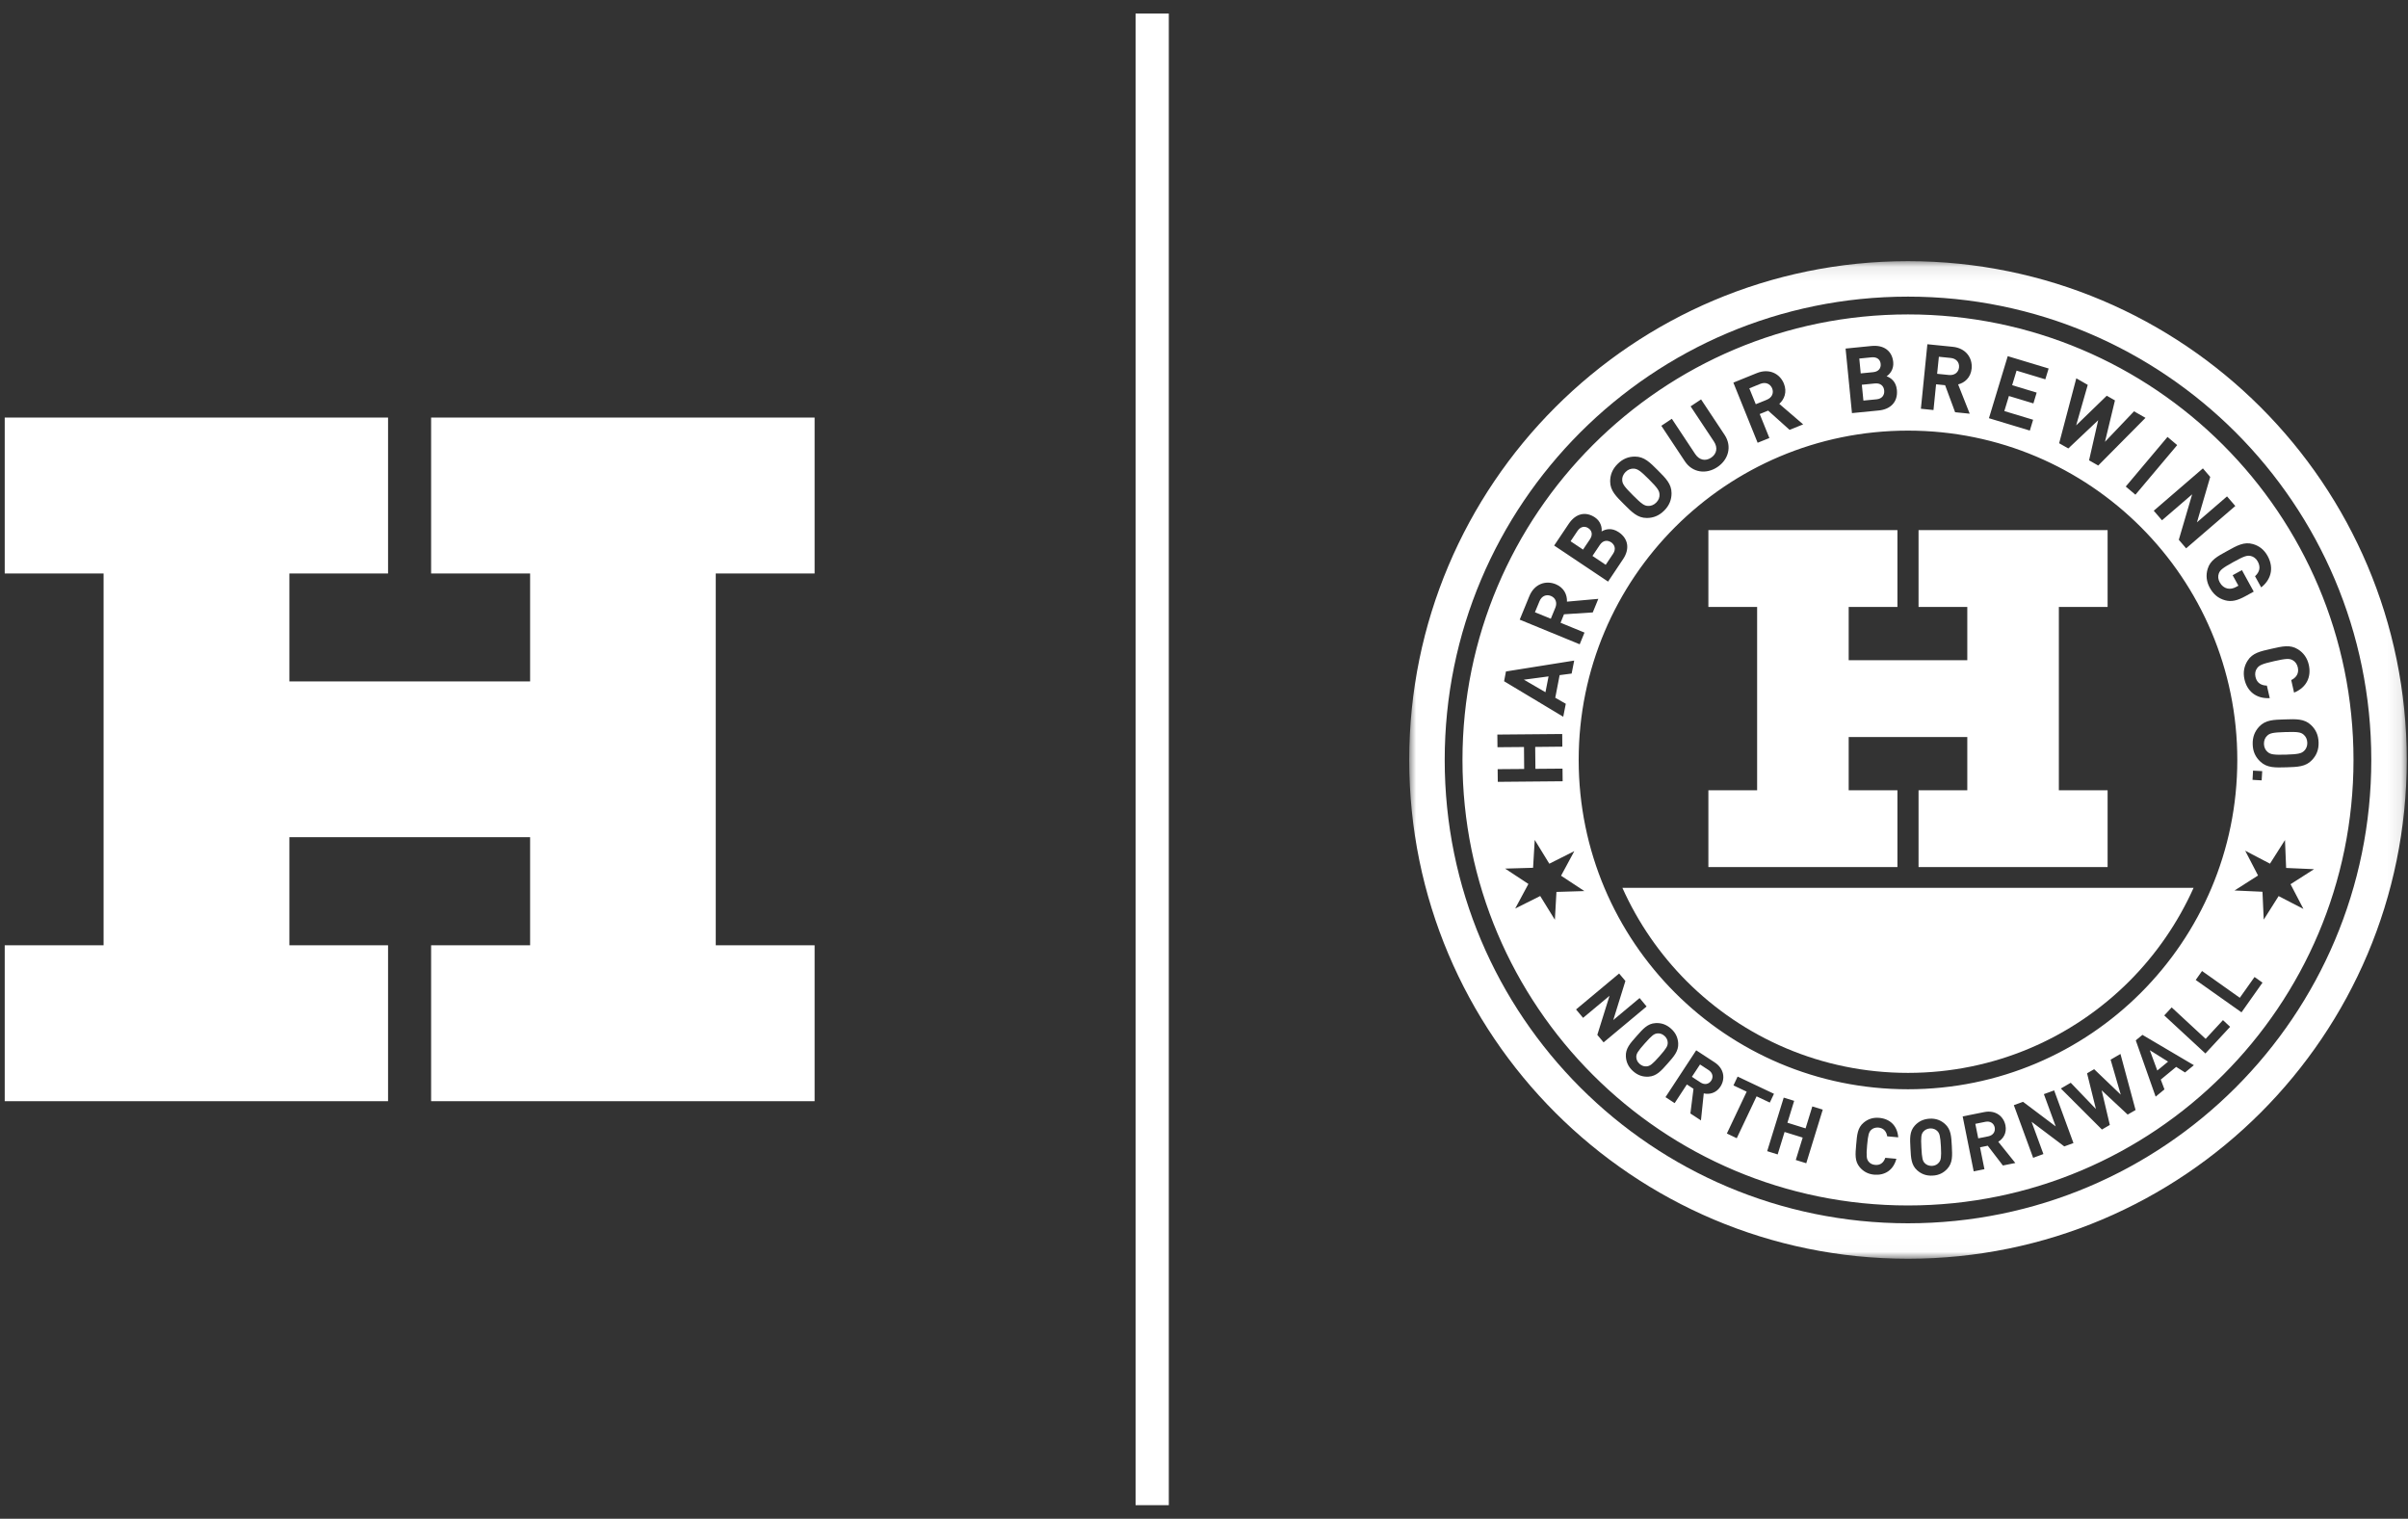
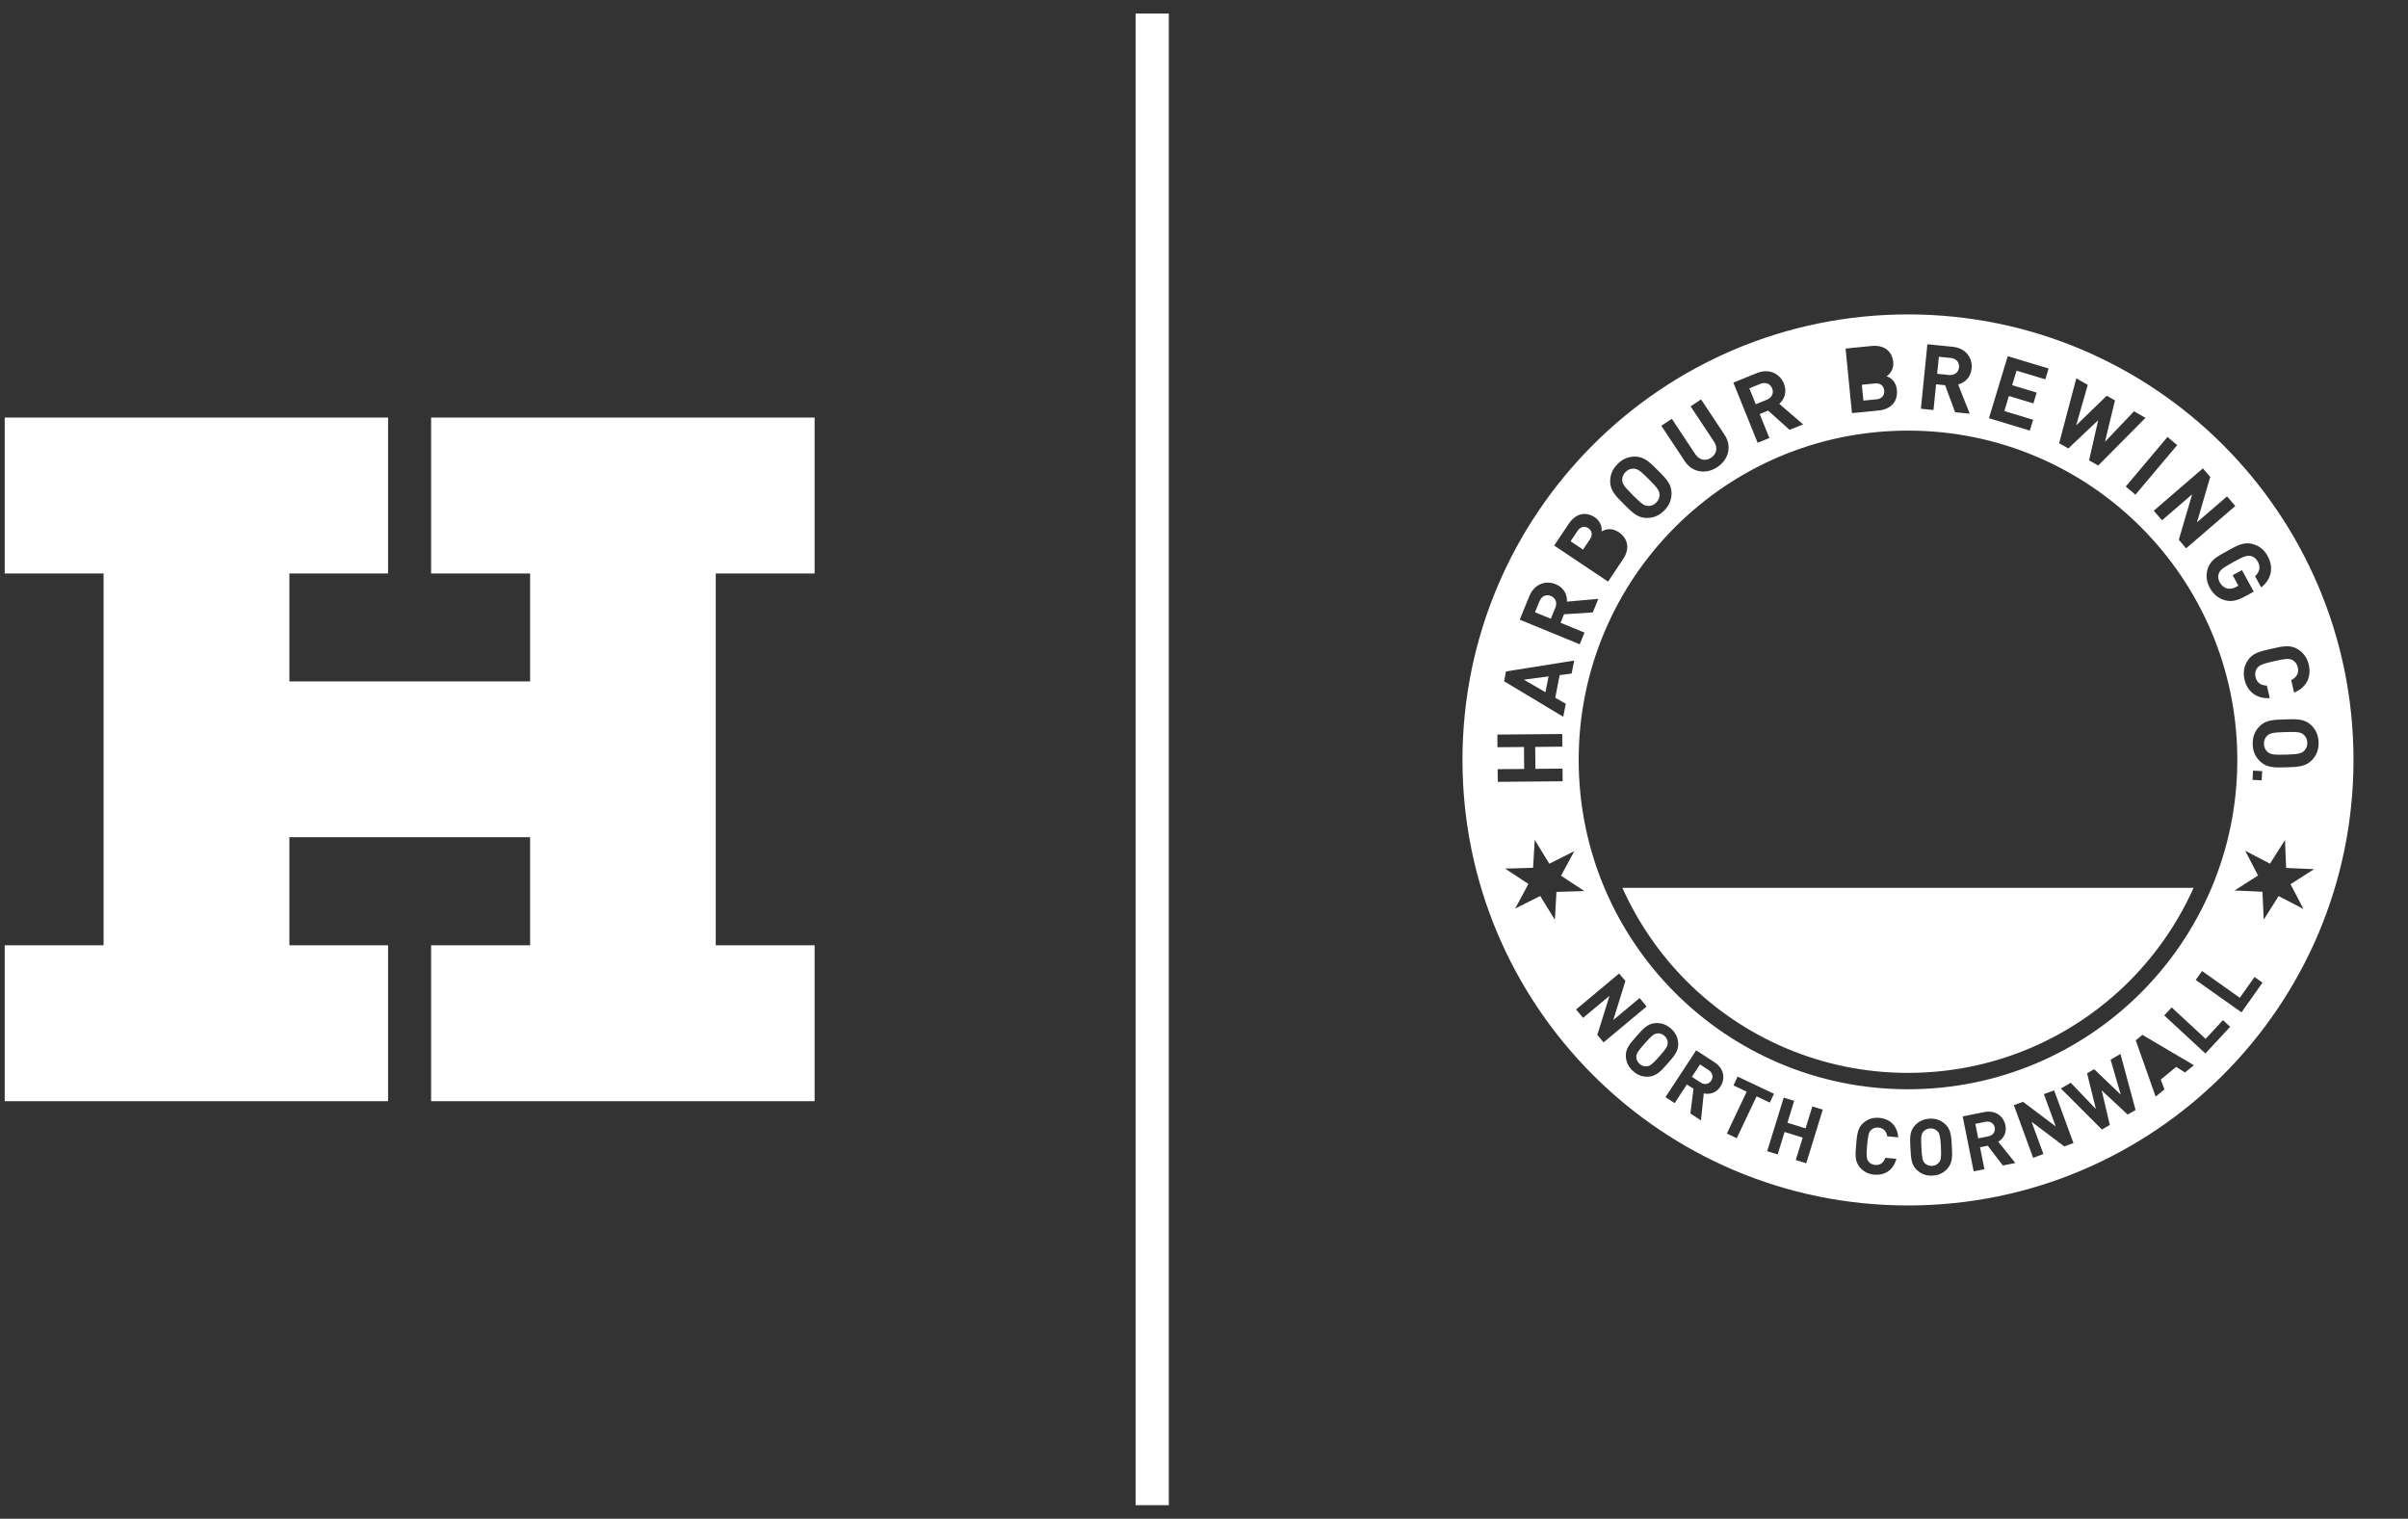
<svg xmlns="http://www.w3.org/2000/svg" xmlns:xlink="http://www.w3.org/1999/xlink" width="176px" height="111px" viewBox="0 0 176 111" version="1.1">
  <rect x="0" y="0" width="176" height="111" fill="#333333" stroke="none" />
  <title>Group 2</title>
  <desc>Created with Sketch.</desc>
  <defs>
-     <polygon id="path-1" points="0 0.088 72.909 0.088 72.909 72.988 0 72.988" />
-   </defs>
+     </defs>
  <g id="Design" stroke="none" stroke-width="1" fill="none" fill-rule="evenodd">
    <g id="Artboard" transform="translate(-271, -305)">
      <g id="Group-2" transform="translate(271, 305)">
        <g id="Page-3" transform="translate(0.275, 0.775)" fill="#FFFFFF">
          <polygon id="Fill-12" points="31.235 41.14 38.471 41.14 38.471 49.029 20.876 49.029 20.876 41.14 28.088 41.14 28.088 29.744 0.07 29.744 0.07 41.14 7.296 41.14 7.296 68.314 0.07 68.314 0.07 79.709 28.088 79.709 28.088 68.314 20.876 68.314 20.876 60.413 38.471 60.413 38.471 68.314 31.235 68.314 31.235 79.709 59.264 79.709 59.264 68.314 52.039 68.314 52.039 41.14 59.264 41.14 59.264 29.744 31.235 29.744" />
          <g id="Group-25" transform="translate(82.5, 0)">
            <polygon id="Fill-23" points="0.225 109.235 2.653 109.235 2.653 0.214 0.225 0.214" />
          </g>
        </g>
        <g id="Group" transform="translate(103, 19)">
          <g id="harbour_roundel">
            <g id="Group-3">
              <mask id="mask-2" fill="white">
                <use xlink:href="#path-1" />
              </mask>
              <g id="Clip-2" />
-               <path d="M60.4,60.488 C54.266,66.618 45.81,70.404 36.454,70.408 C27.099,70.404 18.643,66.618 12.509,60.488 C6.379,54.357 2.593,45.898 2.593,36.543 C2.593,27.189 6.379,18.731 12.509,12.597 C18.643,6.468 27.099,2.68 36.454,2.68 C45.81,2.68 54.266,6.468 60.4,12.597 C66.527,18.731 70.317,27.189 70.317,36.543 C70.317,45.898 66.527,54.357 60.4,60.488 Z M36.454,0.088 C16.317,0.089 0,16.411 0,36.543 C0,56.677 16.317,72.997 36.454,73 C56.589,72.997 72.909,56.677 72.909,36.543 C72.909,16.411 56.589,0.089 36.454,0.088 Z" id="Fill-1" fill="#FFFFFF" mask="url(#mask-2)" />
+               <path d="M60.4,60.488 C27.099,70.404 18.643,66.618 12.509,60.488 C6.379,54.357 2.593,45.898 2.593,36.543 C2.593,27.189 6.379,18.731 12.509,12.597 C18.643,6.468 27.099,2.68 36.454,2.68 C45.81,2.68 54.266,6.468 60.4,12.597 C66.527,18.731 70.317,27.189 70.317,36.543 C70.317,45.898 66.527,54.357 60.4,60.488 Z M36.454,0.088 C16.317,0.089 0,16.411 0,36.543 C0,56.677 16.317,72.997 36.454,73 C56.589,72.997 72.909,56.677 72.909,36.543 C72.909,16.411 56.589,0.089 36.454,0.088 Z" id="Fill-1" fill="#FFFFFF" mask="url(#mask-2)" />
            </g>
            <path d="M15.579,45.888 C16.727,48.447 18.324,50.757 20.28,52.717 C24.42,56.856 30.135,59.415 36.454,59.415 C42.774,59.415 48.486,56.856 52.629,52.717 C54.585,50.757 56.182,48.447 57.33,45.888 L15.579,45.888" id="Fill-4" fill="#FFFFFF" />
-             <polyline id="Fill-5" fill="#FFFFFF" points="51.044 25.361 51.044 19.745 37.226 19.745 37.226 25.361 40.789 25.361 40.789 29.254 32.12 29.254 32.12 25.361 35.683 25.361 35.683 19.745 21.865 19.745 21.865 25.361 25.428 25.361 25.428 38.76 21.865 38.76 21.865 44.372 35.683 44.372 35.683 38.76 32.12 38.76 32.12 34.868 40.789 34.868 40.789 38.76 37.226 38.76 37.226 44.372 51.044 44.372 51.044 38.76 47.481 38.76 47.481 25.361 51.044 25.361" />
            <polyline id="Fill-6" fill="#FFFFFF" points="9.957 31.594 10.184 30.437 8.379 30.677 9.957 31.594" />
-             <path d="M14.758,20.636 C14.488,20.461 14.162,20.48 13.93,20.83 L13.393,21.632 L14.361,22.281 L14.897,21.478 C15.13,21.13 15.021,20.815 14.758,20.636" id="Fill-7" fill="#FFFFFF" />
            <path d="M18.656,56.711 C18.494,56.565 18.299,56.506 18.125,56.531 C17.893,56.559 17.738,56.673 17.214,57.263 C16.692,57.852 16.596,58.019 16.596,58.252 C16.596,58.429 16.674,58.615 16.841,58.76 C17.003,58.906 17.195,58.959 17.366,58.937 C17.598,58.909 17.759,58.801 18.283,58.208 C18.804,57.619 18.894,57.449 18.894,57.213 C18.894,57.039 18.82,56.856 18.656,56.711" id="Fill-8" fill="#FFFFFF" />
            <path d="M21.884,59.213 L21.254,58.801 L20.659,59.703 L21.291,60.115 C21.583,60.308 21.899,60.249 22.073,59.982 C22.246,59.719 22.178,59.402 21.884,59.213" id="Fill-9" fill="#FFFFFF" />
            <path d="M10.354,24.556 C10.016,24.418 9.675,24.564 9.523,24.939 L9.188,25.748 L10.348,26.223 L10.68,25.417 C10.835,25.038 10.692,24.694 10.354,24.556" id="Fill-10" fill="#FFFFFF" />
            <path d="M33.081,9.121 L33.196,10.278 L34.16,10.185 C34.573,10.145 34.749,9.859 34.715,9.541 C34.687,9.225 34.464,8.985 34.042,9.025 L33.081,9.121" id="Fill-11" fill="#FFFFFF" />
-             <path d="M33.903,8.202 C34.294,8.166 34.489,7.924 34.458,7.6 C34.427,7.276 34.188,7.077 33.794,7.116 L32.895,7.205 L33,8.291 L33.903,8.202" id="Fill-12" fill="#FFFFFF" />
            <path d="M40.185,7.853 C40.222,7.487 39.983,7.202 39.577,7.163 L38.712,7.074 L38.584,8.321 L39.45,8.408 C39.856,8.448 40.148,8.217 40.185,7.853" id="Fill-13" fill="#FFFFFF" />
            <path d="M26.526,9.385 C26.386,9.047 26.042,8.904 25.667,9.053 L24.857,9.383 L25.329,10.543 L26.135,10.216 C26.513,10.065 26.662,9.723 26.526,9.385" id="Fill-14" fill="#FFFFFF" />
            <path d="M13.092,19.604 C12.82,19.424 12.515,19.485 12.295,19.81 L11.793,20.56 L12.702,21.17 L13.207,20.418 C13.424,20.091 13.365,19.785 13.092,19.604" id="Fill-15" fill="#FFFFFF" />
            <path d="M17.452,17.977 C17.654,17.991 17.877,17.912 18.054,17.732 C18.234,17.553 18.308,17.339 18.293,17.135 C18.28,16.867 18.162,16.675 17.517,16.03 C16.872,15.385 16.68,15.267 16.41,15.252 C16.209,15.239 15.992,15.314 15.812,15.494 C15.635,15.672 15.551,15.892 15.567,16.095 C15.582,16.363 15.703,16.552 16.348,17.196 C16.993,17.843 17.182,17.965 17.452,17.977" id="Fill-16" fill="#FFFFFF" />
-             <polyline id="Fill-17" fill="#FFFFFF" points="55.463 58.593 54.13 57.759 54.676 59.241 55.463 58.593" />
            <path d="M65.358,47.433 L63.544,46.493 L62.456,48.214 L62.363,46.177 L60.322,46.084 L62.04,44.989 L61.101,43.178 L62.912,44.124 L64.009,42.397 L64.093,44.437 L66.133,44.527 L64.415,45.625 L65.358,47.433 Z M60.831,54.99 L57.485,52.624 L57.947,51.969 L60.707,53.926 L61.783,52.407 L62.366,52.819 L60.831,54.99 Z M58.192,57.997 L55.184,55.216 L55.727,54.63 L58.21,56.928 L59.476,55.56 L60,56.047 L58.192,57.997 Z M56.703,59.384 L56.055,58.977 L54.93,59.905 L55.2,60.621 L54.555,61.151 L53.103,57.036 L53.59,56.636 L57.349,58.853 L56.703,59.384 Z M52.511,62.463 L50.61,60.689 L51.206,63.22 L50.629,63.555 L47.627,60.556 L48.35,60.137 L50.191,62.057 L49.543,59.446 L50.061,59.145 L52.005,61.006 L51.264,58.45 L51.984,58.031 L53.088,62.128 L52.511,62.463 Z M47.878,64.789 L45.487,62.987 L46.352,65.347 L45.602,65.623 L44.191,61.774 L44.864,61.53 L47.252,63.328 L46.387,60.968 L47.137,60.695 L48.548,64.544 L47.878,64.789 Z M43.391,66.184 L42.284,64.739 L41.72,64.854 L42.042,66.454 L41.257,66.612 L40.451,62.596 L42.027,62.28 C42.842,62.116 43.441,62.577 43.577,63.247 C43.689,63.812 43.416,64.231 43.053,64.448 L44.299,66.001 L43.391,66.184 Z M39.335,66.417 C39.062,66.717 38.721,66.9 38.256,66.922 C37.791,66.95 37.425,66.804 37.124,66.535 C36.687,66.141 36.671,65.632 36.634,64.925 C36.597,64.218 36.556,63.707 36.95,63.269 C37.223,62.968 37.57,62.789 38.036,62.761 C38.501,62.736 38.861,62.882 39.161,63.151 C39.598,63.545 39.62,64.054 39.658,64.761 C39.695,65.468 39.726,65.979 39.335,66.417 Z M12.385,36.543 C12.385,23.249 23.158,12.473 36.454,12.473 C49.748,12.473 60.524,23.249 60.524,36.543 C60.524,49.836 49.748,60.612 36.454,60.612 C23.158,60.612 12.385,49.836 12.385,36.543 Z M33.565,65.886 C33.667,66.029 33.841,66.125 34.058,66.141 C34.458,66.178 34.687,65.945 34.796,65.623 L35.605,65.694 C35.385,66.537 34.746,66.919 33.987,66.854 C33.54,66.817 33.19,66.621 32.926,66.308 C32.551,65.858 32.607,65.35 32.669,64.646 C32.731,63.939 32.765,63.427 33.214,63.052 C33.525,62.789 33.906,62.661 34.352,62.702 C35.119,62.77 35.673,63.257 35.742,64.125 L34.935,64.051 C34.883,63.719 34.697,63.449 34.297,63.412 C34.08,63.393 33.893,63.458 33.766,63.579 C33.599,63.737 33.534,63.93 33.466,64.714 C33.398,65.499 33.425,65.7 33.565,65.886 Z M29.019,66.02 L28.253,65.781 L28.758,64.144 L27.434,63.734 L26.929,65.375 L26.163,65.136 L27.372,61.223 L28.135,61.458 L27.642,63.058 L28.969,63.471 L29.462,61.867 L30.225,62.1 L29.019,66.02 Z M23.939,64.19 L23.217,63.846 L24.665,60.788 L23.698,60.33 L24.002,59.685 L26.659,60.943 L26.355,61.585 L25.388,61.13 L23.939,64.19 Z M22.742,60.423 C22.426,60.9 21.936,61.009 21.527,60.913 L21.322,62.888 L20.55,62.382 L20.777,60.578 L20.293,60.261 L19.4,61.626 L18.73,61.188 L20.975,57.765 L22.318,58.643 C23.019,59.098 23.118,59.849 22.742,60.423 Z M17.489,59.691 C17.083,59.715 16.714,59.601 16.367,59.294 C16.017,58.984 15.858,58.627 15.834,58.221 C15.8,57.638 16.147,57.259 16.615,56.732 C17.086,56.202 17.415,55.811 18.001,55.777 C18.408,55.753 18.779,55.867 19.13,56.177 C19.48,56.487 19.632,56.841 19.66,57.247 C19.691,57.83 19.347,58.212 18.879,58.739 C18.41,59.269 18.076,59.656 17.489,59.691 Z M13.747,56.636 L14.64,53.78 L12.708,55.393 L12.193,54.779 L15.341,52.152 L15.8,52.698 L14.913,55.554 L16.838,53.945 L17.35,54.562 L14.206,57.185 L13.747,56.636 Z M10.646,48.224 L9.573,46.487 L7.746,47.402 L8.711,45.606 L7.008,44.484 L9.052,44.425 L9.173,42.387 L10.239,44.127 L12.066,43.209 L11.098,45.005 L12.801,46.127 L10.76,46.189 L10.646,48.224 Z M6.463,37.217 L8.401,37.202 L8.388,35.597 L6.45,35.613 L6.441,34.688 L11.182,34.647 L11.191,35.571 L9.207,35.591 L9.223,37.193 L11.204,37.177 L11.213,38.101 L6.472,38.143 L6.463,37.217 Z M7.07,30.076 L12.057,29.28 L11.871,30.229 L10.993,30.344 L10.674,31.997 L11.443,32.437 L11.257,33.386 L6.934,30.791 L7.07,30.076 Z M8.779,24.573 C9.145,23.678 9.973,23.399 10.708,23.699 C11.322,23.951 11.551,24.486 11.529,24.973 L13.821,24.769 L13.415,25.761 L11.312,25.897 L11.061,26.516 L12.81,27.234 L12.46,28.09 L8.075,26.289 L8.779,24.573 Z M11.654,19.291 C12.168,18.52 12.897,18.362 13.573,18.815 C14.01,19.106 14.1,19.584 14.06,19.844 C14.33,19.68 14.783,19.543 15.309,19.894 C16.045,20.387 16.106,21.157 15.635,21.86 L14.534,23.508 L10.593,20.872 L11.654,19.291 Z M15.229,14.911 C15.61,14.529 16.029,14.371 16.5,14.371 C17.18,14.371 17.592,14.796 18.172,15.376 C18.748,15.953 19.173,16.368 19.173,17.046 C19.173,17.517 19.018,17.934 18.637,18.317 C18.255,18.697 17.834,18.858 17.362,18.858 C16.683,18.858 16.274,18.429 15.694,17.852 C15.117,17.272 14.686,16.861 14.686,16.185 C14.686,15.714 14.847,15.29 15.229,14.911 Z M19.195,11.608 L20.897,14.179 C21.202,14.633 21.645,14.728 22.063,14.453 C22.476,14.177 22.569,13.723 22.271,13.269 L20.566,10.699 L21.331,10.192 L23.053,12.788 C23.608,13.627 23.329,14.604 22.519,15.14 C21.71,15.68 20.702,15.556 20.147,14.717 L18.426,12.12 L19.195,11.608 Z M25.412,8.267 C26.309,7.907 27.087,8.306 27.385,9.037 C27.633,9.656 27.413,10.191 27.047,10.517 L28.793,12.017 L27.8,12.417 L26.234,11.011 L25.617,11.261 L26.324,13.014 L25.465,13.36 L23.691,8.965 L25.412,8.267 Z M33.788,6.287 C34.709,6.197 35.298,6.662 35.376,7.468 C35.429,7.992 35.115,8.364 34.889,8.501 C35.187,8.606 35.58,8.867 35.643,9.498 C35.729,10.38 35.174,10.914 34.331,10.999 L32.359,11.193 L31.893,6.476 L33.788,6.287 Z M37.871,6.16 L39.719,6.346 C40.681,6.442 41.183,7.155 41.106,7.944 C41.037,8.608 40.591,8.978 40.119,9.096 L40.966,11.236 L39.899,11.129 L39.168,9.155 L38.507,9.087 L38.318,10.969 L37.397,10.875 L37.871,6.16 Z M43.745,7.031 L46.734,7.933 L46.492,8.724 L44.39,8.089 L44.067,9.152 L45.859,9.695 L45.621,10.484 L43.831,9.943 L43.496,11.044 L45.599,11.679 L45.36,12.47 L42.371,11.566 L43.745,7.031 Z M48.756,8.65 L49.593,9.13 L48.746,12.09 L50.982,9.923 L51.581,10.265 L50.852,13.292 L52.976,11.062 L53.813,11.54 L50.359,15.025 L49.689,14.644 L50.356,11.713 L48.173,13.776 L47.503,13.396 L48.756,8.65 Z M56.13,13.531 L53.078,17.157 L52.371,16.56 L55.423,12.934 L56.13,13.531 Z M58.545,15.858 L57.575,19.176 L59.773,17.28 L60.378,17.982 L56.784,21.077 L56.248,20.452 L57.224,17.129 L55.02,19.027 L54.418,18.328 L58.009,15.233 L58.545,15.858 Z M61.668,20.765 C62.121,20.895 62.48,21.168 62.738,21.633 C63.268,22.596 62.908,23.435 62.27,23.931 L61.82,23.116 C62.158,22.804 62.245,22.448 62.015,22.033 C61.891,21.81 61.705,21.68 61.507,21.636 C61.246,21.576 61.029,21.641 60.232,22.08 C59.432,22.522 59.256,22.671 59.169,22.927 C59.101,23.116 59.116,23.342 59.24,23.562 C59.373,23.81 59.572,23.959 59.792,24.012 C60.015,24.062 60.232,24.012 60.446,23.894 L60.604,23.807 L60.183,23.041 L60.862,22.669 L61.724,24.24 L61.119,24.573 C60.518,24.902 60.099,24.998 59.634,24.874 C59.107,24.731 58.759,24.406 58.514,23.962 C58.263,23.506 58.22,23.044 58.353,22.592 C58.542,21.94 59.066,21.665 59.786,21.271 C60.502,20.874 61.017,20.578 61.668,20.765 Z M64.961,28.459 C65.358,28.708 65.634,29.082 65.749,29.587 C65.944,30.453 65.606,31.24 64.673,31.622 L64.465,30.705 C64.816,30.533 65.048,30.233 64.946,29.778 C64.89,29.532 64.753,29.352 64.574,29.254 C64.341,29.122 64.109,29.121 63.218,29.322 C62.329,29.522 62.121,29.625 61.966,29.845 C61.842,30.009 61.798,30.229 61.854,30.477 C61.956,30.933 62.294,31.101 62.685,31.11 L62.896,32.025 C61.888,32.079 61.24,31.51 61.048,30.651 C60.933,30.145 61.02,29.69 61.274,29.291 C61.634,28.716 62.217,28.6 63.014,28.42 C63.814,28.238 64.387,28.096 64.961,28.459 Z M62.344,37.361 L62.304,38.036 L61.637,37.997 L61.674,37.323 L62.344,37.361 Z M66.465,35.256 C66.484,35.796 66.307,36.208 65.985,36.549 C65.522,37.044 64.93,37.055 64.112,37.081 C63.29,37.104 62.698,37.129 62.208,36.665 C61.86,36.343 61.662,35.941 61.649,35.405 C61.631,34.865 61.804,34.447 62.127,34.104 C62.592,33.609 63.184,33.605 64.003,33.58 C64.822,33.554 65.414,33.524 65.907,33.986 C66.251,34.31 66.45,34.716 66.465,35.256 Z M36.454,3.98 C18.473,3.98 3.892,18.557 3.892,36.543 C3.892,54.527 18.473,69.105 36.454,69.105 C54.44,69.105 69.017,54.527 69.017,36.543 C69.017,18.557 54.44,3.98 36.454,3.98 Z" id="Fill-18" fill="#FFFFFF" />
            <path d="M42.113,62.99 L41.376,63.139 L41.589,64.199 L42.327,64.051 C42.672,63.979 42.851,63.716 42.793,63.402 C42.731,63.096 42.458,62.919 42.113,62.99" id="Fill-19" fill="#FFFFFF" />
            <path d="M62.707,34.772 C62.555,34.909 62.465,35.126 62.471,35.377 C62.48,35.633 62.586,35.836 62.744,35.963 C62.949,36.137 63.169,36.182 64.081,36.155 C64.995,36.127 65.212,36.065 65.405,35.882 C65.554,35.743 65.649,35.532 65.64,35.281 C65.634,35.028 65.526,34.819 65.367,34.69 C65.163,34.516 64.943,34.478 64.031,34.505 C63.119,34.533 62.899,34.586 62.707,34.772" id="Fill-20" fill="#FFFFFF" />
            <path d="M38.597,63.666 C38.473,63.539 38.29,63.464 38.073,63.474 C37.853,63.486 37.676,63.585 37.567,63.722 C37.422,63.902 37.391,64.094 37.434,64.882 C37.474,65.669 37.524,65.855 37.688,66.02 C37.812,66.147 38.001,66.221 38.219,66.212 C38.439,66.2 38.609,66.103 38.718,65.964 C38.864,65.784 38.901,65.592 38.861,64.804 C38.817,64.017 38.761,63.83 38.597,63.666" id="Fill-21" fill="#FFFFFF" />
          </g>
        </g>
      </g>
    </g>
  </g>
</svg>